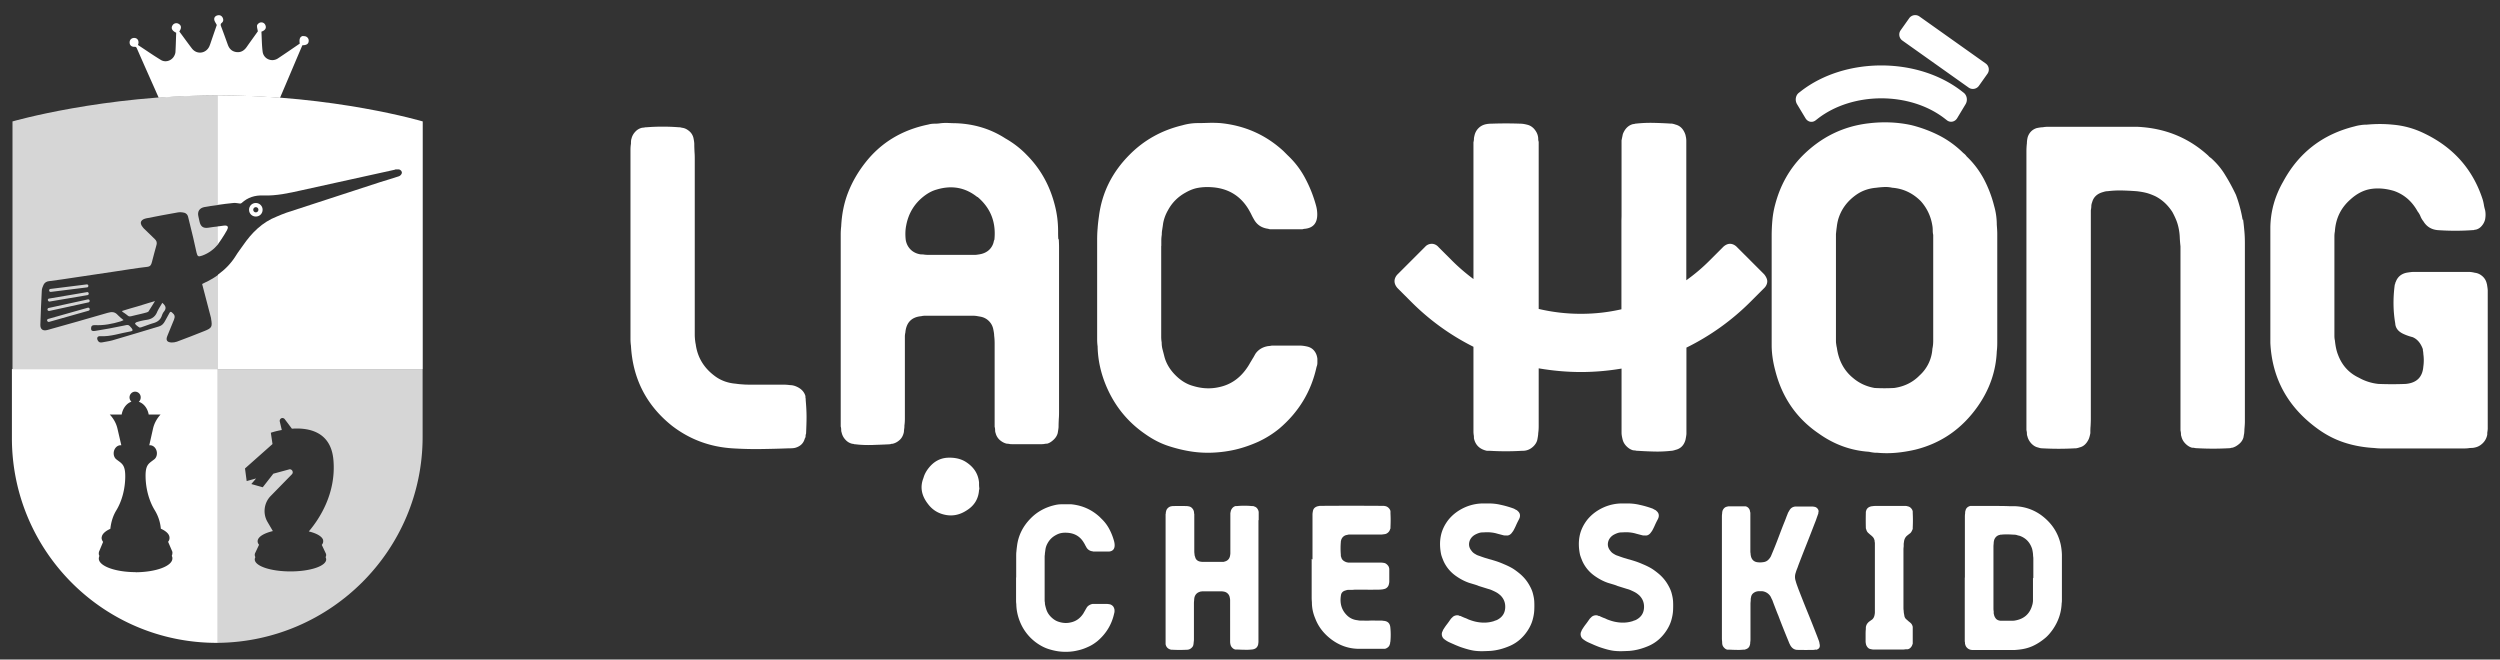
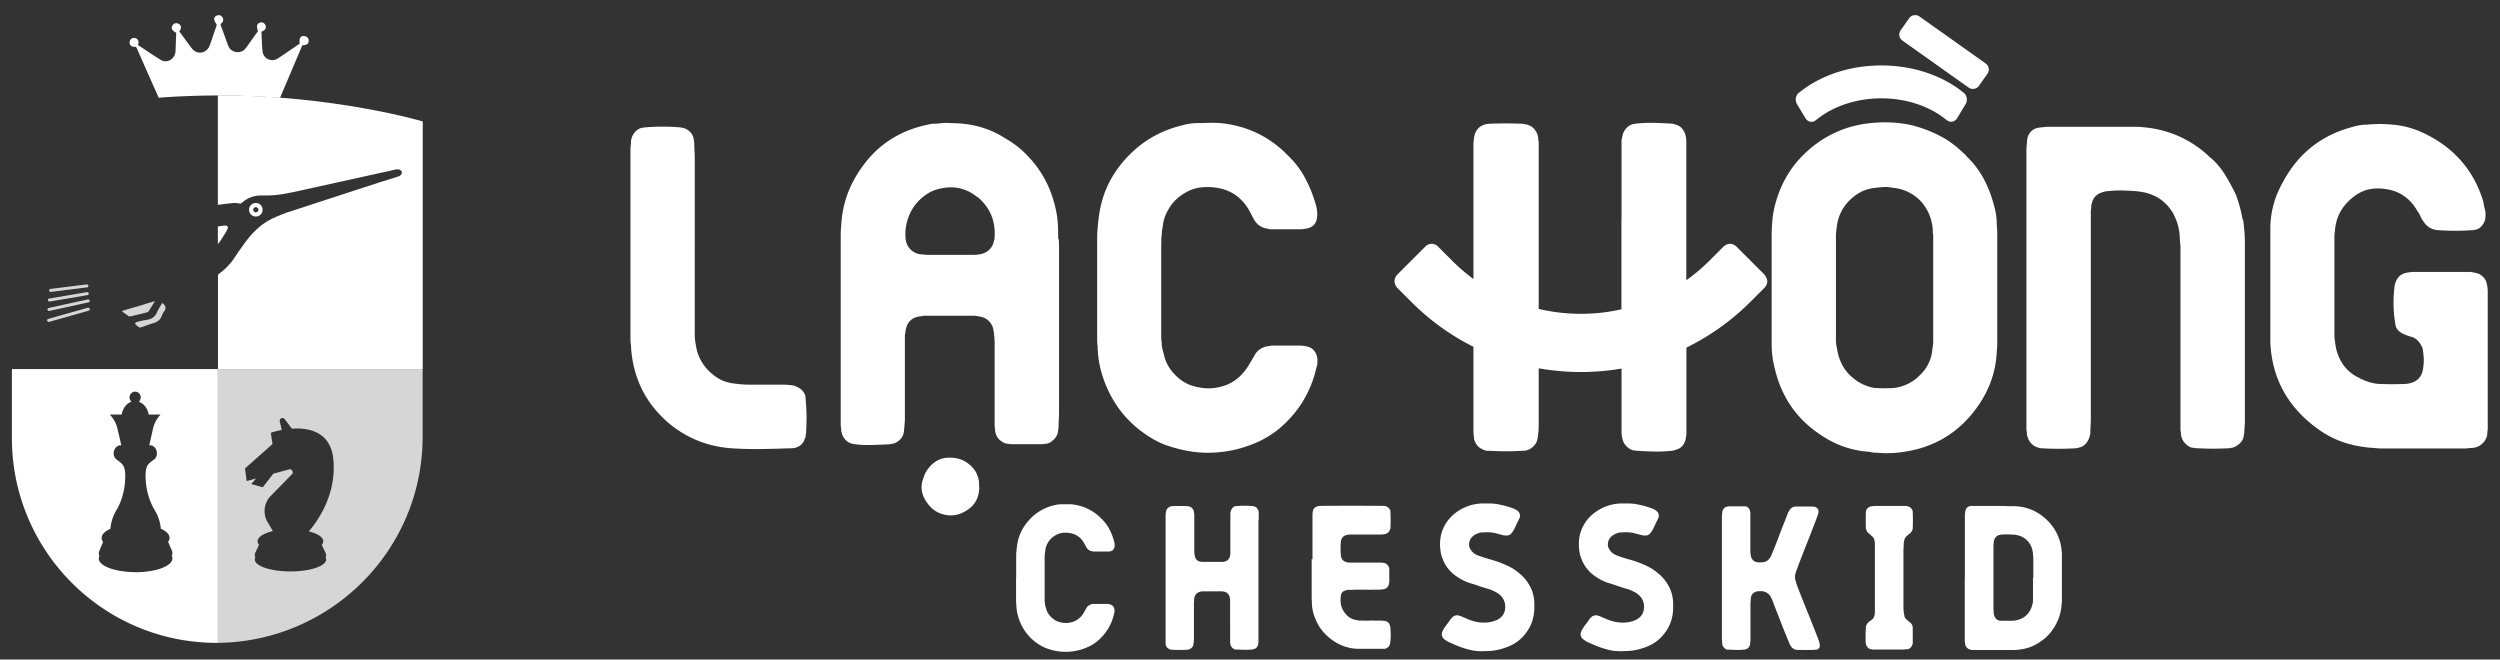
<svg xmlns="http://www.w3.org/2000/svg" id="Ebene_1" data-name="Ebene 1" viewBox="0 0 210 55.4">
  <rect x="0" y="0" width="210" height="55.4" fill="#333333" stroke="none" />
  <defs>
    <style>.cls-1{fill:#fff}</style>
  </defs>
  <path class="cls-1" d="M25.47 3.02c-.26.03-.36.26-.29.64-.61.42-1.22.84-1.84 1.25-.52.34-1.21.03-1.28-.58-.07-.56-.07-1.12-.1-1.67.32-.11.43-.3.34-.53a.364.364 0 0 0-.53-.2c-.08.05-.18.15-.18.23-.01.14.04.29.07.47-.29.41-.62.86-.94 1.32-.22.31-.5.48-.89.42-.37-.06-.58-.29-.7-.63-.18-.5-.36-1-.55-1.5-.05-.13-.08-.22.06-.33.14-.12.14-.29.05-.45-.1-.17-.27-.22-.45-.16-.17.05-.27.19-.24.36.02.14.12.26.21.44-.17.49-.36 1.04-.55 1.6-.02.05-.04.1-.06.16-.27.64-1.06.76-1.48.21-.36-.47-.71-.96-1.06-1.43.2-.27.18-.5-.04-.63a.376.376 0 0 0-.54.14c-.13.23-.02.44.32.6-.02.52-.03 1.05-.06 1.58 0 .15-.07.32-.15.44-.23.35-.71.49-1.07.27-.66-.4-1.29-.84-1.93-1.26.01-.04.02-.07.03-.09.06-.26-.06-.47-.29-.5-.23-.03-.42.11-.44.33-.02.26.14.43.42.41.13 0 .15.06.19.14.52 1.19 1.05 2.38 1.58 3.57.08.19.17.38.25.57 1.57-.12 3.25-.19 4.99-.19h.05c1.81 0 3.53.08 5.15.2.63-1.47 1.25-2.95 1.88-4.42.39 0 .55-.14.53-.43a.38.38 0 0 0-.42-.33ZM148.18 23.03s.27.3.27.6c0 .35-.27.58-.27.58l-1.13 1.13a20.27 20.27 0 0 1-5.39 3.86v7.22c0 .1-.03.28-.08.53-.13.46-.41.74-.84.84-.15.05-.28.08-.38.08-.46.05-.91.07-1.37.06-.46-.01-.91-.03-1.37-.06-.08 0-.15 0-.21-.02-.06-.01-.13-.02-.21-.02-.2-.05-.39-.16-.57-.34-.18-.18-.29-.38-.34-.61-.05-.2-.08-.38-.08-.53v-5.39c-1.12.19-2.26.29-3.42.29s-2.38-.11-3.54-.31v4.84c0 .2-.01.41-.04.61 0 .13-.03.32-.08.57-.05.2-.17.39-.34.55-.18.17-.37.27-.57.32-.1.03-.24.04-.42.04-.86.05-1.74.05-2.62 0h-.27c-.61-.13-.98-.48-1.1-1.06 0-.1 0-.2-.02-.28-.01-.09-.02-.18-.02-.29v-7.11a20.04 20.04 0 0 1-5.23-3.78l-1.12-1.12s-.28-.26-.28-.61.27-.59.27-.59l2.32-2.32s.19-.23.54-.23.56.27.56.27l1.15 1.15c.56.56 1.16 1.07 1.79 1.54V11.96c.02-.1.04-.19.04-.27s.01-.16.04-.27c.05-.25.16-.47.34-.65s.39-.29.65-.34c.1-.02.24-.04.42-.04.84-.03 1.66-.03 2.47 0 .15 0 .33.03.53.08.23.05.42.16.59.34.16.18.27.37.32.57.03.1.04.2.04.28s.01.17.04.25v14.04c1.15.27 2.33.41 3.54.41s2.3-.13 3.41-.38v-7.4c0-.16.01-.32.01-.48v-6.31c.05-.25.09-.43.11-.53.18-.46.47-.74.87-.84.05 0 .09 0 .13-.02.04-.01.08-.02.13-.02.48-.05.96-.07 1.43-.06.47.01.94.03 1.43.06.08 0 .15 0 .21.02.06.01.13.03.21.06.41.1.68.38.84.84.03.1.04.19.06.27.01.08.02.17.02.27v11.7c.69-.49 1.34-1.04 1.95-1.65l1.11-1.11s.26-.3.61-.3.59.28.59.28l2.26 2.26ZM67.67 33.32c-.1-.42-.4-.72-.9-.9-.15-.05-.29-.07-.41-.07a4.55 4.55 0 0 0-.52-.04H63c-.2 0-.4 0-.6-.02-.2-.01-.4-.03-.6-.06-.62-.05-1.17-.24-1.64-.56-1-.7-1.57-1.62-1.72-2.76-.03-.12-.04-.25-.06-.39-.01-.14-.02-.27-.02-.39V13.45c0-.22 0-.45-.02-.67-.01-.22-.02-.45-.02-.67 0-.15-.03-.32-.07-.52a1.06 1.06 0 0 0-.36-.58c-.19-.16-.39-.26-.62-.28a.738.738 0 0 0-.26-.04c-.9-.07-1.79-.07-2.69 0-.05 0-.11 0-.19.02-.07.01-.14.02-.19.02-.22.05-.42.16-.58.34-.16.17-.27.37-.32.6-.03.07-.04.21-.04.41-.03.17-.04.35-.04.52v15.82c0 .21.01.42.04.62.15 2.76 1.29 5 3.44 6.72 1.49 1.15 3.19 1.78 5.08 1.9.8.05 1.58.07 2.35.06.77-.01 1.56-.03 2.35-.06.25 0 .44-.01.56-.04.45-.12.72-.39.82-.78.05-.07.07-.14.07-.21s.01-.13.04-.21c.02-.47.04-.94.04-1.4s-.03-.93-.07-1.4c0-.12-.01-.22-.04-.3ZM88.94 20.1c.01.22.02.45.02.67v13.74c0 .22 0 .45-.02.67-.01.22-.02.45-.02.67 0 .1-.03.27-.07.52-.05.2-.16.39-.34.56s-.36.29-.56.34c-.07 0-.14 0-.21.02-.06.01-.13.02-.21.02h-2.54c-.07 0-.14 0-.21-.02-.06-.01-.13-.02-.21-.02-.22-.05-.42-.16-.6-.32a1.15 1.15 0 0 1-.34-.58c-.03-.07-.04-.16-.04-.24s-.01-.18-.04-.28v-6.98c0-.22-.01-.45-.04-.67 0-.15-.03-.32-.07-.52-.05-.27-.17-.51-.37-.71-.2-.2-.44-.32-.71-.37-.12-.02-.24-.04-.34-.06-.1-.01-.2-.02-.3-.02H77.8c-.17 0-.31.01-.41.04-.82.07-1.27.54-1.34 1.38-.03.12-.04.24-.04.34v6.87c0 .2-.01.4-.04.6 0 .1 0 .19-.02.28-.01.09-.02.17-.02.24-.05.27-.16.5-.34.67s-.39.29-.63.34c-.05 0-.09 0-.13.02-.04.01-.08.02-.13.02-.5.03-.98.04-1.44.06-.46.01-.93 0-1.4-.06-.05 0-.09 0-.13-.02a.507.507 0 0 0-.13-.02c-.22-.05-.42-.16-.58-.34-.16-.17-.27-.37-.32-.6-.03-.07-.04-.16-.04-.24s-.01-.18-.04-.28V19.74c0-.24.01-.48.04-.73.05-1.02.24-1.97.58-2.84.34-.87.82-1.71 1.44-2.5 1.32-1.69 3.09-2.76 5.3-3.21.17-.05.35-.07.52-.07s.35-.01.52-.04c.2-.02.4-.03.62-.02.21.01.42.02.62.02 1.54.05 2.94.47 4.18 1.27.7.4 1.29.86 1.79 1.38 1.17 1.17 1.97 2.6 2.39 4.3.17.67.26 1.38.26 2.13 0 .22 0 .45.02.67Zm-6.85-3.55c-1-.8-2.13-1.01-3.4-.63-.37.1-.73.29-1.08.56-.8.62-1.3 1.44-1.49 2.46-.07.35-.09.75-.04 1.2.05.32.19.6.41.82s.51.36.86.41c.1 0 .2 0 .3.02.1.01.21.02.34.02h3.77c.12 0 .24 0 .34-.02.1-.01.21-.03.34-.06.47-.12.8-.4.97-.82.02-.05.04-.11.06-.19a.53.53 0 0 1 .06-.19c.15-1.47-.32-2.66-1.42-3.59Zm.15 23.98c-.07-.75-.46-1.33-1.16-1.76-.42-.25-.93-.35-1.51-.32-.59.04-1.09.3-1.51.8-.25.3-.41.6-.49.9-.3.75-.17 1.47.37 2.17.37.5.86.81 1.48.93.61.12 1.2 0 1.77-.37.65-.4 1-.97 1.05-1.72.02-.05.03-.11.02-.17-.01-.06-.02-.18-.02-.35v-.11Zm15.31-19.87v-.45c0-.15.01-.31.04-.49 0-.15.01-.3.04-.45.02-.15.05-.31.07-.49.07-.4.21-.77.41-1.12.35-.65.85-1.14 1.49-1.49.35-.2.69-.33 1.03-.39.34-.06.69-.08 1.06-.06 1.44.07 2.51.71 3.21 1.9.07.13.15.26.22.41.07.15.15.29.22.41.25.45.65.71 1.2.78.05.03.14.04.26.04h2.54s.09 0 .13-.02c.04-.01.08-.02.13-.02.7-.07 1.05-.47 1.05-1.2 0-.27-.04-.54-.11-.78-.22-.8-.52-1.55-.9-2.26a7.29 7.29 0 0 0-1.46-1.92l-.37-.37c-1.49-1.37-3.26-2.15-5.3-2.35-.32-.02-.64-.03-.95-.02-.31.01-.63.02-.95.02-.42 0-.86.06-1.31.19-1.74.42-3.21 1.25-4.41 2.46-1.47 1.47-2.33 3.2-2.58 5.19-.05.35-.09.69-.11 1.01-.03.32-.04.66-.04 1.01v8.27c0 .21.01.42.04.62.02 1.15.27 2.28.75 3.4.72 1.67 1.82 3 3.29 4 .6.42 1.23.75 1.9.97.67.22 1.37.39 2.09.49.52.07 1.09.1 1.7.07.61-.03 1.23-.11 1.87-.26.63-.15 1.26-.37 1.89-.65.62-.29 1.21-.65 1.76-1.1 1.64-1.39 2.69-3.12 3.14-5.19.05-.12.07-.24.07-.34v-.34c-.03-.27-.12-.5-.28-.69-.16-.19-.37-.3-.62-.35a2.96 2.96 0 0 0-.52-.07h-2.32c-.05 0-.11 0-.19.02-.07.01-.14.02-.19.02-.45.07-.8.27-1.05.6-.05.07-.09.15-.13.22-.04.07-.08.15-.13.22-.07.12-.14.24-.21.35-.06.11-.13.23-.21.35-.62.95-1.44 1.52-2.46 1.72-.7.15-1.41.11-2.13-.11-.55-.15-1.05-.46-1.51-.93-.46-.47-.77-1-.91-1.57-.05-.2-.1-.39-.15-.58-.05-.19-.07-.38-.07-.58-.03-.17-.04-.34-.04-.49v-7.62Zm70.18-1.79c.02.27.04.53.04.77v9.15c0 .24-.01.48-.04.73-.07 1.67-.61 3.21-1.61 4.63-1.32 1.87-3.06 3.08-5.23 3.62-.52.12-1.05.21-1.59.26-.54.05-1.08.05-1.62 0-.13 0-.24 0-.34-.02-.1-.01-.21-.03-.34-.06-1.52-.1-2.93-.61-4.22-1.53-1.87-1.27-3.09-3.04-3.66-5.3-.2-.75-.3-1.46-.3-2.13v-9.15c0-.45.02-.9.06-1.34.04-.45.12-.9.24-1.34.42-1.59 1.18-2.95 2.28-4.07 1.57-1.57 3.42-2.48 5.56-2.73 1.24-.15 2.44-.1 3.59.15.8.2 1.56.48 2.28.84.72.36 1.38.83 1.98 1.4.05.05.11.11.19.17.07.06.14.13.19.21.6.57 1.08 1.21 1.46 1.92.37.71.66 1.46.86 2.26.15.52.22 1.05.22 1.57Zm-5.34.86c-.03-.12-.04-.26-.04-.39s-.01-.28-.04-.43a3.94 3.94 0 0 0-.97-2.02c-.67-.67-1.47-1.05-2.39-1.12-.22-.05-.45-.07-.67-.06-.22.01-.45.03-.67.06-.62.05-1.17.24-1.64.56-.8.55-1.32 1.26-1.57 2.13-.05.2-.09.4-.11.6-.03.2-.05.4-.07.6v8.89c0 .13 0 .24.02.34.01.1.03.21.06.34.15 1.07.61 1.92 1.38 2.54.5.42 1.1.7 1.79.82.55.03 1.1.03 1.64 0 .85-.12 1.56-.47 2.13-1.05a3.28 3.28 0 0 0 1.08-2.24c.05-.22.07-.45.07-.67v-8.89Zm25.99-1.27c-.12-.72-.31-1.42-.56-2.09-.27-.57-.57-1.13-.9-1.66-.32-.54-.72-1.01-1.2-1.44a.789.789 0 0 1-.22-.19c-1.52-1.39-3.32-2.19-5.42-2.39-.22-.02-.45-.04-.67-.04h-7.34c-.16 0-.32.01-.47.04-.15 0-.32.03-.52.07-.37.12-.62.37-.75.75-.05.2-.07.37-.07.52-.03.25-.04.49-.04.73v23.36c.02.1.04.19.04.28s.01.17.04.24c.05.22.16.42.32.6.16.17.34.29.54.34l.21.06c.06.01.13.02.21.02.9.05 1.79.05 2.69 0 .07 0 .14 0 .21-.02.06-.01.13-.03.21-.06.32-.07.57-.3.75-.67.05-.1.1-.27.15-.52 0-.2 0-.4.02-.6.01-.2.02-.4.02-.6V17.67c.02-.12.04-.24.04-.34s.02-.21.07-.34c.12-.45.44-.73.93-.86.15-.05.27-.07.37-.07.42-.05.83-.07 1.21-.06.39.01.79.03 1.21.06.27.03.53.07.78.13s.51.16.78.28c.6.3 1.08.75 1.46 1.34.12.22.23.45.32.67.09.22.16.46.21.71.05.25.08.49.09.73.01.24.03.49.06.77v15.46c.02.1.04.19.04.28s.01.17.04.24c.05.22.16.42.34.6.17.17.36.29.56.34.07 0 .14 0 .21.02.06.01.13.02.21.02.9.05 1.79.05 2.69 0 .05 0 .09 0 .13-.02.04-.01.08-.02.13-.02.2-.05.39-.16.58-.32.19-.16.3-.34.36-.54.02-.12.04-.24.06-.34.01-.1.02-.21.02-.34.02-.22.04-.45.04-.67V20.46c0-.35-.01-.68-.04-1.01-.03-.32-.06-.66-.11-1.01Zm20.51 5.38c-.05-.25-.17-.46-.36-.63-.19-.17-.4-.27-.65-.3-.2-.05-.37-.07-.52-.07h-4.59c-.17 0-.39.03-.63.07-.45.1-.75.36-.9.78-.03.05-.04.09-.04.11s-.01.06-.04.11c-.15 1.12-.14 2.2.04 3.25.02.4.26.7.71.9.22.1.47.19.75.26.4.17.68.51.86 1.01 0 .05 0 .11.02.19.01.07.02.15.02.22.05.35.05.7 0 1.05-.07.9-.57 1.38-1.49 1.46-.75.03-1.51.03-2.28 0a4.22 4.22 0 0 1-1.64-.52c-.85-.4-1.43-1.05-1.76-1.94-.13-.32-.21-.72-.26-1.2-.03-.12-.04-.26-.04-.39v-8.33c0-.14.01-.28.04-.43.07-1.1.51-1.99 1.31-2.69.55-.5 1.13-.79 1.74-.88.61-.09 1.25-.03 1.92.17.85.3 1.51.87 1.98 1.72.1.13.18.26.24.41.06.15.14.29.24.41.27.45.67.7 1.2.75 1 .07 1.98.07 2.95 0 .05 0 .09 0 .13-.02.04-.01.08-.02.13-.02.2-.05.37-.16.5-.32.14-.16.23-.34.28-.54.05-.27.05-.54 0-.78-.05-.17-.09-.34-.11-.49-.03-.15-.06-.3-.11-.45-.82-2.49-2.44-4.32-4.86-5.49-.85-.42-1.74-.67-2.69-.75-.7-.07-1.42-.07-2.17 0-.17 0-.35.01-.52.04-.17.02-.35.06-.52.11-2.69.67-4.68 2.22-5.98 4.63-.7 1.22-1.06 2.5-1.08 3.85v9.71c.15 3.01 1.49 5.43 4.03 7.25.7.5 1.43.87 2.2 1.12.77.25 1.59.4 2.47.45.2.02.4.04.6.04h6.98c.15 0 .31-.01.49-.04.17 0 .31-.01.41-.04.25-.05.47-.17.67-.37s.32-.44.37-.71c0-.1 0-.19.02-.28.01-.09.02-.17.02-.24V24.41c0-.12-.03-.31-.07-.56ZM151.66 9.93c.19.32.57.4.85.18l.18-.14c2.94-2.28 7.75-2.28 10.68 0l.18.14c.28.21.66.13.85-.18l.71-1.18c.19-.32.12-.74-.16-.96l-.18-.14c-3.71-2.87-9.77-2.87-13.48 0l-.18.14c-.28.21-.35.64-.16.96l.71 1.18Zm13.71-2.57c.27.19.65.13.85-.14l.73-1.03c.19-.27.13-.65-.14-.85l-5.58-3.96a.619.619 0 0 0-.85.14l-.73 1.03c-.19.27-.13.65.14.85l5.58 3.96ZM85.36 48.5v-1.74c0-.16 0-.31.02-.45.01-.14.03-.29.05-.45.11-.89.5-1.66 1.15-2.32.53-.54 1.19-.91 1.97-1.1.2-.05.4-.08.58-.08h.86c.91.09 1.7.44 2.37 1.05l.17.17c.27.26.48.54.65.86s.3.65.4 1.01c.03.11.05.23.05.35 0 .32-.16.5-.47.53H91.9c-.06 0-.09 0-.12-.02a.655.655 0 0 1-.53-.35c-.03-.06-.07-.12-.1-.18-.03-.07-.07-.13-.1-.18-.31-.54-.79-.82-1.44-.85-.17-.01-.33 0-.48.03-.15.03-.3.09-.46.18-.29.16-.51.38-.67.67a1.5 1.5 0 0 0-.18.5l-.03.22c-.01.07-.02.13-.02.2-.01.08-.02.15-.02.22v3.61c0 .07 0 .14.02.22 0 .09.01.18.03.26.02.08.04.17.07.26.07.26.2.49.41.7.21.21.43.35.68.42.32.1.64.12.95.05.46-.09.82-.34 1.1-.77.03-.06.06-.11.09-.16s.06-.1.09-.16c.02-.03.04-.07.06-.1s.04-.07.06-.1c.11-.14.27-.23.47-.27h1.2s.12.01.23.03c.11.02.2.08.28.16.07.08.11.19.13.31v.15s-.01.09-.03.15c-.2.92-.67 1.7-1.4 2.32-.25.2-.51.37-.79.49-.28.13-.56.23-.84.29-.28.07-.56.11-.84.12-.27.01-.53 0-.76-.03a5.13 5.13 0 0 1-.94-.22c-.3-.1-.58-.25-.85-.43a4.031 4.031 0 0 1-1.47-1.79c-.21-.5-.32-1.01-.33-1.52-.01-.09-.02-.18-.02-.28v-1.96Zm20.35-4.81v10.24s-.01.12-.03.23c-.06.2-.18.32-.37.37a.61.61 0 0 1-.17.03c-.2.02-.4.03-.6.02-.2 0-.4-.01-.6-.02h-.18a.51.51 0 0 1-.25-.15.523.523 0 0 1-.15-.27c-.02-.09-.03-.17-.03-.23V50.42c0-.07-.01-.14-.03-.23a.593.593 0 0 0-.47-.49c-.11-.02-.19-.03-.23-.03h-1.57c-.06 0-.09 0-.12.02-.06 0-.09 0-.12.02-.23.07-.38.22-.45.45-.02.09-.03.17-.03.23-.01.1-.02.2-.02.3v2.97c0 .09 0 .18-.02.27 0 .06-.01.14-.03.25-.02.09-.07.17-.15.24a.572.572 0 0 1-.43.16c-.38.02-.76.02-1.15 0h-.12c-.27-.06-.43-.21-.48-.47V43.2s.02-.08.02-.12 0-.07.02-.12c.02-.11.07-.21.15-.28.08-.08.17-.13.28-.15.04-.01.11-.02.18-.02.37-.01.73-.01 1.09 0 .07 0 .14.01.23.03.1.02.19.07.26.15a.572.572 0 0 1 .16.37c0 .03 0 .08.02.11v3.07c0 .1 0 .2.02.3 0 .09.02.17.05.23.04.21.18.35.4.4.11.02.19.03.25.03h1.62c.08 0 .14 0 .18-.02.26-.06.42-.21.48-.47.02-.11.03-.19.03-.23v-3.37c.02-.11.04-.19.05-.23.08-.2.21-.32.38-.37h.12a6.641 6.641 0 0 1 1.26 0h.09c.03 0 .06.01.09.03.18.04.3.17.37.37.01.04.02.08.02.12v.67Zm4.54 3.31v-3.79c0-.06.01-.14.03-.25.02-.14.08-.25.17-.32.09-.07.19-.11.32-.13.03-.01.09-.02.18-.02h.23c1.57-.01 3.13-.01 4.69 0h.24c.07 0 .15 0 .24.02.11.02.21.07.29.15.08.08.14.17.16.28v.19c.02.37.02.75 0 1.14v.09c0 .03-.01.06-.03.09a.56.56 0 0 1-.17.28c-.09.08-.19.13-.3.14l-.23.03h-2.77s-.12.03-.23.05a.6.6 0 0 0-.42.45c-.01.03-.02.08-.02.13-.03.36-.03.71 0 1.07v.09c0 .03.01.06.03.09.03.18.14.31.33.4.04.02.09.04.13.05.04.01.09.02.15.03H116.05s.12.01.23.03c.09.02.17.07.25.15.08.08.13.16.15.25.01.04.02.08.02.12v1.02c0 .07-.01.15-.03.23-.04.2-.16.33-.33.4-.04.01-.09.02-.12.03-.04.01-.08.02-.11.02-.09.01-.18.02-.28.02h-.28c-.29.01-.58.01-.87 0h-.87c-.09.01-.18.02-.28.02h-.28c-.07 0-.14.02-.23.05-.22.06-.35.19-.38.4-.12.71.07 1.3.57 1.75.23.2.51.32.82.35.09.02.17.03.24.03h.24c.19.01.38.01.57 0s.38 0 .57 0h.28c.09 0 .19 0 .28.02.36.02.55.21.58.57a6.026 6.026 0 0 1 0 1.2c-.01.03-.02.06-.02.09s0 .06-.02.09c-.02.1-.07.19-.15.26s-.17.12-.27.14H114.11c-.83-.01-1.6-.28-2.29-.8-.63-.48-1.08-1.06-1.34-1.75-.19-.45-.28-.89-.28-1.34-.01-.13-.02-.27-.02-.4v-3.27Zm14.62-4.71c.4-.01.79.02 1.17.11.38.08.76.19 1.14.33.03.02.07.04.1.06l.12.06s.07.04.08.07c.08.06.13.13.17.22a.5.5 0 0 1 .02.27c-.01.07-.04.14-.08.22-.09.17-.17.33-.24.49-.07.16-.15.32-.24.48l-.15.2c-.12.13-.26.2-.42.18h-.15s-.09-.01-.15-.03c-.08-.02-.16-.04-.23-.06-.08-.02-.16-.04-.23-.06a2.83 2.83 0 0 0-.58-.11c-.2-.02-.4-.01-.6 0-.12 0-.23.01-.33.04s-.2.07-.3.12c-.23.11-.4.28-.5.5-.13.33-.08.63.15.9.07.1.17.19.32.27.09.06.18.1.28.13.09.03.19.07.28.1.12.04.25.09.38.12.13.04.25.08.38.11.19.06.37.11.54.17.17.06.35.13.53.21.22.09.43.19.63.3s.39.25.58.4c.4.31.71.67.94 1.09.12.21.22.43.28.66s.11.46.12.71c.01.21.01.43 0 .67-.01.28-.06.56-.14.85-.08.29-.21.57-.38.84s-.38.53-.63.76c-.25.23-.55.43-.89.58-.55.24-1.11.39-1.69.43h-.05c-.23.01-.45.02-.63.02s-.37-.01-.55-.03c-.18-.02-.36-.06-.56-.11a9.55 9.55 0 0 1-.68-.21c-.16-.06-.31-.12-.45-.18-.15-.07-.3-.13-.45-.2-.16-.07-.31-.16-.45-.27a.53.53 0 0 1-.17-.65c.02-.03.04-.06.04-.09s.02-.05.04-.08c.1-.16.2-.31.31-.45.11-.14.21-.29.31-.43.02-.03.05-.06.08-.09s.06-.05.08-.08a.58.58 0 0 1 .52-.13c.03.02.07.04.11.04.04 0 .08.02.11.04.09.04.18.08.28.12.09.03.19.07.28.12.23.09.45.16.63.2.55.12 1.06.11 1.55-.05.04-.02.09-.04.13-.05.04-.01.09-.03.13-.05.45-.23.67-.59.68-1.07.01-.38-.12-.7-.38-.97-.12-.11-.25-.21-.38-.28-.11-.06-.22-.11-.33-.16-.11-.05-.22-.09-.34-.12l-.8-.25c-.13-.06-.27-.1-.4-.14l-.4-.12c-.38-.13-.74-.32-1.07-.55-.5-.34-.87-.79-1.1-1.32-.03-.08-.06-.15-.09-.23-.03-.07-.05-.15-.08-.23-.12-.54-.14-1.07-.05-1.56.09-.5.31-.97.65-1.41.39-.48.89-.84 1.49-1.09.45-.18.9-.27 1.35-.28h.42Zm11.66 0c.4-.01.79.02 1.17.11.38.08.76.19 1.14.33.03.02.07.04.1.06l.12.06s.07.04.08.07c.08.06.13.13.17.22a.5.5 0 0 1 .02.27c-.01.07-.04.14-.08.22-.09.17-.17.33-.24.49-.07.16-.15.32-.24.48l-.15.2c-.12.13-.26.2-.42.18h-.15s-.09-.01-.15-.03c-.08-.02-.16-.04-.23-.06-.08-.02-.16-.04-.23-.06a2.83 2.83 0 0 0-.58-.11c-.2-.02-.4-.01-.6 0-.12 0-.23.01-.33.04s-.2.07-.3.12c-.23.11-.4.28-.5.5-.13.33-.08.63.15.9.07.1.17.19.32.27.09.06.18.1.28.13.09.03.19.07.28.1.12.04.25.09.38.12.13.04.25.08.38.11.19.06.37.11.54.17.17.06.35.13.53.21.22.09.43.19.63.3s.39.25.58.4c.4.31.71.67.94 1.09.12.21.22.43.28.66s.11.46.12.71c.01.21.01.43 0 .67-.01.28-.06.56-.14.85-.08.29-.21.57-.38.84s-.38.53-.63.76c-.25.23-.55.43-.89.58-.55.24-1.11.39-1.69.43h-.05c-.23.01-.45.02-.63.02s-.37-.01-.55-.03c-.18-.02-.36-.06-.56-.11a9.55 9.55 0 0 1-.68-.21c-.16-.06-.31-.12-.45-.18-.15-.07-.3-.13-.45-.2-.16-.07-.31-.16-.45-.27a.53.53 0 0 1-.17-.65c.02-.03.04-.06.04-.09s.02-.05.04-.08c.1-.16.2-.31.31-.45.11-.14.21-.29.31-.43.02-.03.05-.06.08-.09s.06-.05.08-.08a.58.58 0 0 1 .52-.13c.03.02.07.04.11.04.04 0 .08.02.11.04.09.04.18.08.28.12.09.03.19.07.28.12.23.09.45.16.63.2.55.12 1.06.11 1.55-.05.04-.02.09-.04.13-.05.04-.01.09-.03.13-.05.45-.23.67-.59.68-1.07.01-.38-.12-.7-.38-.97-.12-.11-.25-.21-.38-.28-.11-.06-.22-.11-.33-.16-.11-.05-.22-.09-.34-.12l-.8-.25c-.13-.06-.27-.1-.4-.14l-.4-.12c-.38-.13-.74-.32-1.07-.55-.5-.34-.87-.79-1.1-1.32-.03-.08-.06-.15-.09-.23-.03-.07-.05-.15-.08-.23-.12-.54-.14-1.07-.05-1.56.09-.5.31-.97.65-1.41.39-.48.89-.84 1.49-1.09.45-.18.9-.27 1.35-.28h.42Zm16 12.26s-.04.02-.06.02c-.02 0-.04 0-.06.02-.48.01-.96.01-1.44 0-.25-.01-.44-.14-.58-.38l-.09-.18c-.03-.07-.05-.13-.08-.2-.15-.36-.29-.71-.43-1.06-.14-.35-.28-.71-.41-1.06-.09-.21-.17-.42-.25-.63-.08-.21-.16-.41-.23-.61-.02-.06-.05-.11-.08-.17-.03-.06-.05-.11-.08-.17a.94.94 0 0 0-.73-.47h-.21c-.07 0-.14 0-.21.02-.12.02-.23.08-.33.16-.09.08-.15.19-.17.31-.01.06-.02.11-.03.15v.15c-.01.1-.02.2-.02.3v2.92c0 .09 0 .18-.02.27 0 .11-.01.19-.03.23-.04.19-.16.31-.35.37l-.09.03h-.09c-.2.02-.4.03-.6.02-.2 0-.4-.01-.6-.02h-.18a.534.534 0 0 1-.25-.16.536.536 0 0 1-.15-.26c-.01-.04-.02-.12-.02-.23-.01-.1-.02-.2-.02-.3V43.47c0-.11 0-.21.02-.33 0-.07.01-.14.03-.23.08-.2.21-.32.38-.35a.61.61 0 0 1 .17-.03H146.62c.1.02.19.07.26.15s.11.17.12.27l.03.12v3.16c0 .09 0 .18.02.27 0 .1.02.2.05.3.08.23.23.37.47.42.19.03.37.03.55 0 .17-.02.31-.09.42-.2.1-.1.17-.2.22-.3l.25-.6c.16-.39.31-.78.46-1.18.15-.4.3-.79.46-1.18.04-.11.09-.22.12-.32l.12-.3c.02-.06.04-.1.07-.14.02-.04.04-.08.07-.12.1-.19.26-.3.48-.33h1.43c.07 0 .14.01.23.03s.16.07.23.15c.06.08.09.16.08.25-.01.04-.02.09-.02.12s-.01.08-.03.11c-.04.12-.09.25-.13.37-.04.12-.09.25-.14.37-.23.6-.46 1.19-.69 1.77s-.46 1.17-.69 1.77c-.03.1-.07.2-.11.3-.04.1-.08.21-.11.32-.08.23-.08.47 0 .7.03.12.07.24.11.35l.12.33c.26.67.52 1.33.79 1.99s.53 1.32.79 1.99l.15.4.03.12c0 .03.01.07.02.12.06.27-.06.43-.33.48Zm8.14-1.85v1.35c0 .03-.01.06-.03.09-.02.09-.07.17-.14.25-.07.08-.16.13-.26.15h-.18c-.07.01-.13.02-.2.02h-2.5a.68.68 0 0 1-.19-.03c-.11-.01-.21-.06-.28-.14s-.13-.18-.15-.29c-.02-.09-.03-.17-.03-.23v-.51c0-.17 0-.34.02-.51 0-.11 0-.2.02-.25.03-.12.09-.22.17-.3.05-.06.11-.1.17-.14.05-.04.11-.08.17-.12.1-.09.17-.21.2-.37.02-.09.03-.17.03-.23v-5.85s-.02-.07-.02-.11 0-.08-.02-.12a.57.57 0 0 0-.18-.3c-.06-.06-.11-.1-.16-.14-.05-.04-.1-.09-.16-.14a.551.551 0 0 1-.14-.18c-.03-.07-.05-.14-.08-.23v-.07c-.01-.4-.01-.8 0-1.2 0-.08 0-.13.02-.17.04-.19.17-.32.37-.38a.61.61 0 0 1 .17-.03c.06-.01.14-.02.25-.02h2.52c.07 0 .13.01.18.03.11.02.21.07.28.15.08.08.13.17.15.28v.14c.02.4.02.8 0 1.2v.12c-.02.07-.05.13-.08.19s-.07.12-.12.17l-.13.1c-.04.03-.09.07-.15.12-.13.11-.22.27-.25.47l-.03.21v.21c-.01.09-.02.18-.02.27V51c0 .1 0 .2.02.3 0 .12.02.25.05.37.01.17.09.3.23.4.04.04.09.08.13.12.04.03.09.07.15.12.1.08.17.2.2.35v.06Zm4.38-4.2v-5.04c0-.11 0-.21.02-.33 0-.11.01-.19.03-.23.04-.21.18-.34.4-.4h1.93c.45 0 .91 0 1.38.02h.43c.82.03 1.55.28 2.19.73.88.64 1.44 1.46 1.67 2.49.06.29.09.57.1.84v3.79c0 .1 0 .2-.02.3-.03.81-.29 1.56-.77 2.24-.18.25-.36.46-.55.63-.35.3-.71.54-1.1.72-.39.18-.82.28-1.29.32-.1.01-.2.02-.3.02H165.77c-.09 0-.19 0-.28-.03s-.17-.07-.25-.15a.51.51 0 0 1-.15-.25l-.03-.09v-.09c-.01-.06-.02-.11-.02-.15v-5.31Zm5.75.07v-1.59c0-.09 0-.18-.02-.27 0-.18-.03-.38-.08-.6-.18-.55-.52-.91-1.04-1.1-.09-.02-.18-.04-.26-.07a1.09 1.09 0 0 0-.26-.03c-.18-.01-.35-.02-.52-.02-.17 0-.33 0-.5.02-.06 0-.1 0-.13.02-.22.04-.38.18-.47.4-.03.1-.05.2-.05.3-.01.1-.02.2-.02.3v5.14c0 .09 0 .18.02.27v.15c0 .04.01.09.03.15.02.12.08.23.16.33.08.09.2.15.36.17h1.08c.07 0 .14-.01.23-.03.66-.13 1.1-.5 1.32-1.1.03-.09.06-.18.08-.26.02-.08.03-.17.04-.26v-1.95ZM1 31v5.8C1 46.3 8.7 54 18.2 54h.1V31H1Zm10.4 17.06c-1.71 0-3.1-.51-3.1-1.14 0-.07.02-.15.05-.22-.03-.07-.06-.14-.05-.22 0-.06.01-.13.04-.19l.32-.77c-.1-.14-.15-.29-.11-.43.05-.26.32-.49.72-.67.06-.58.23-1.11.5-1.55.45-.74.73-1.72.75-2.76.02-1.09-.28-1.16-.74-1.52-.16-.12-.24-.33-.23-.55.02-.35.27-.64.58-.64h.06l-.32-1.38c-.1-.45-.33-.86-.65-1.2h1c.09-.52.41-.94.82-1.08a.484.484 0 0 1-.16-.36c0-.26.21-.48.47-.48s.47.21.47.48c0 .15-.06.28-.16.37.42.14.74.55.83 1.07h1c-.31.33-.54.75-.64 1.2l-.31 1.38h.06c.3 0 .56.28.58.64.01.22-.07.43-.23.55-.46.36-.75.43-.72 1.52.03 1.04.32 2.02.77 2.75.27.44.46.97.51 1.55.4.18.67.41.72.67.03.15 0 .3-.11.43l.33.77c.03.06.04.12.03.19 0 .07-.02.15-.05.22.03.07.06.14.05.22 0 .64-1.38 1.15-3.09 1.16Z" />
  <path d="M18.3 31v23c9.5-.1 17.2-7.8 17.2-17.3V31H18.3Zm8.84 14.39c.03.13-.01.26-.11.38l.32.68c.03.05.04.11.05.16 0 .06-.02.13-.05.19.03.06.05.13.05.19 0 .56-1.34 1.01-3 1.01s-3-.45-3-1.01c0-.06.02-.13.05-.19a.449.449 0 0 1-.05-.19c0-.06.01-.11.04-.17l.32-.68c-.1-.12-.14-.25-.11-.38.08-.33.57-.6 1.27-.77l-.45-.77c-.41-.7-.3-1.6.27-2.18l1.78-1.82c.18-.19-.02-.5-.27-.4l-1.29.35-.89 1.14-.96-.27.4-.47-.79.22-.14-1.06 2.31-2.05-.14-.95s.37-.13.92-.23l-.17-.72c-.02-.11.03-.22.14-.27.1-.04.21 0 .27.07l.61.81c1.45-.1 3.3.26 3.49 2.66.23 2.77-1.17 4.91-2.07 5.97.67.16 1.14.43 1.21.75Z" style="opacity:.8;fill:#fff" />
  <path class="cls-1" d="M19.07 19.32c.15-.27.06-.4-.25-.37-.17.02-.35.05-.52.07v1.49c.11-.14.22-.28.31-.43.16-.25.32-.49.46-.75Z" />
  <path class="cls-1" d="M18.3 8v9.21c.44-.06.87-.12 1.31-.16.18-.02.37.03.56.05.04 0 .1-.02.13-.05.51-.47 1.12-.66 1.81-.63 1.1.04 2.17-.2 3.24-.44 2.6-.57 5.2-1.14 7.8-1.72.02 0 .05-.02.07-.03h.31c.15.06.26.17.22.33-.03.1-.14.22-.25.25-.52.18-1.05.32-1.57.49-2.63.85-5.25 1.71-7.88 2.57-.27.09-.53.21-.8.32-1.23.48-2.11 1.37-2.84 2.43-.2.29-.43.58-.61.88-.4.64-.91 1.15-1.49 1.57V31h17.2V10.2S28.11 8 18.31 8Z" />
  <path class="cls-1" d="M22.06 17.62c0-.31-.25-.57-.57-.57s-.57.25-.57.57.25.57.57.57.57-.25.57-.57Zm-.79 0c0-.12.1-.22.22-.22s.22.1.22.22-.1.22-.22.22-.22-.1-.22-.22Z" />
  <g style="opacity:.8">
    <path class="cls-1" d="M11.74 27.51h.04c.05-.01.1-.02.15-.04.1-.04.21-.07.31-.11.2-.07.41-.15.62-.21.4-.11.63-.31.74-.65.04-.11.09-.22.16-.31.21-.26.19-.45-.05-.68-.01-.01-.05-.05-.08-.07-.01.01-.02.04-.04.07-.05.09-.1.17-.15.25-.1.17-.19.32-.26.49-.16.36-.44.56-.88.62-.26.04-.54.1-.82.19-.05.01-.11.07-.14.13.06.1.31.3.41.33ZM4.03 25.22c.01.06.06.11.12.11h.02l3.18-.54a.12.12 0 0 0 .1-.15.12.12 0 0 0-.15-.1l-3.18.54a.12.12 0 0 0-.1.15Z" />
-     <path class="cls-1" d="M17.35 23.67c-.11.05-.22.11-.32.16-.01 0-.02.02-.05.03.01.06.03.12.05.19.23.89.47 1.79.7 2.68v.04c.12.68.07.79-.57 1.04-.76.31-1.53.6-2.3.89-.14.05-.3.07-.45.07-.39-.02-.5-.2-.35-.56.16-.4.33-.8.49-1.2.02-.05.04-.09.06-.14.11-.29.08-.42-.16-.62-.09-.08-.15-.08-.21.03-.12.23-.26.46-.38.69-.11.21-.26.38-.5.45-1.31.39-2.61.79-3.92 1.17-.28.08-.58.11-.86.17-.15.03-.28 0-.36-.15-.12-.21-.04-.39.21-.37.87.05 1.69-.26 2.53-.4.2-.03.22-.11.1-.27-.27-.33-.28-.3-.7-.21-.79.17-1.59.31-2.39.44-.23.04-.32-.04-.32-.19-.01-.21.09-.31.32-.3.74.04 1.45-.1 2.15-.31.08-.02.15-.06.26-.11-.18-.15-.34-.27-.47-.41-.25-.29-.5-.31-.87-.2-1.68.5-3.37.96-5.06 1.44-.37.1-.6-.05-.59-.44.03-.95.07-1.9.12-2.85 0-.17.08-.35.15-.51.1-.2.27-.29.51-.31.66-.08 1.32-.18 1.97-.28 1.16-.17 2.32-.35 3.49-.52.9-.13 1.8-.29 2.71-.39.3-.03.36-.17.42-.4.12-.49.26-.97.39-1.46.05-.19 0-.34-.15-.48-.31-.29-.61-.6-.92-.89-.02-.02-.04-.05-.06-.07-.4-.46-.11-.7.27-.78.89-.18 1.78-.34 2.67-.5.12-.02.24-.02.36 0 .24.02.42.13.48.37.15.59.29 1.17.43 1.76.1.42.18.83.28 1.25.08.33.15.37.48.25.55-.2.98-.53 1.34-.96v-1.49c-.28.03-.55.06-.83.11-.41.06-.63-.08-.73-.48-.03-.15-.07-.3-.1-.45-.11-.43.08-.73.52-.81.33-.06.67-.11 1-.15.04 0 .09-.01.13-.02V8C8.65 8 1.05 10.2 1.05 10.2V31h17.3v-7.93c-.31.23-.64.43-1 .61Z" />
    <path class="cls-1" d="M12.5 26.12c.16-.25.32-.51.49-.78.01-.02.02-.04.03-.05-.22.07-.45.13-.67.2l-.78.24-.42.12c-.28.08-.57.17-.86.26 0 0-.02.01-.04.03.01.01.02.03.03.04.05.04.11.08.17.12.09.06.18.13.27.2.08.08.17.09.31.06l.37-.09c.3-.07.62-.14.93-.23.07-.02.15-.07.18-.12ZM3.97 26.95c.02.06.07.09.12.09h.03l3.32-.94c.07-.02.11-.09.09-.16a.128.128 0 0 0-.16-.09l-3.32.94c-.07.02-.11.09-.09.16ZM3.99 26.02c.01.06.07.1.12.1h.03l3.29-.72c.07-.01.11-.08.1-.15-.01-.07-.08-.11-.15-.1l-3.29.72c-.07.01-.11.08-.1.15ZM4.25 24.52h.02l3.04-.38c.07 0 .12-.07.11-.14 0-.07-.07-.12-.14-.11l-3.04.38c-.07 0-.12.07-.11.14 0 .06.06.11.13.11Z" />
  </g>
</svg>